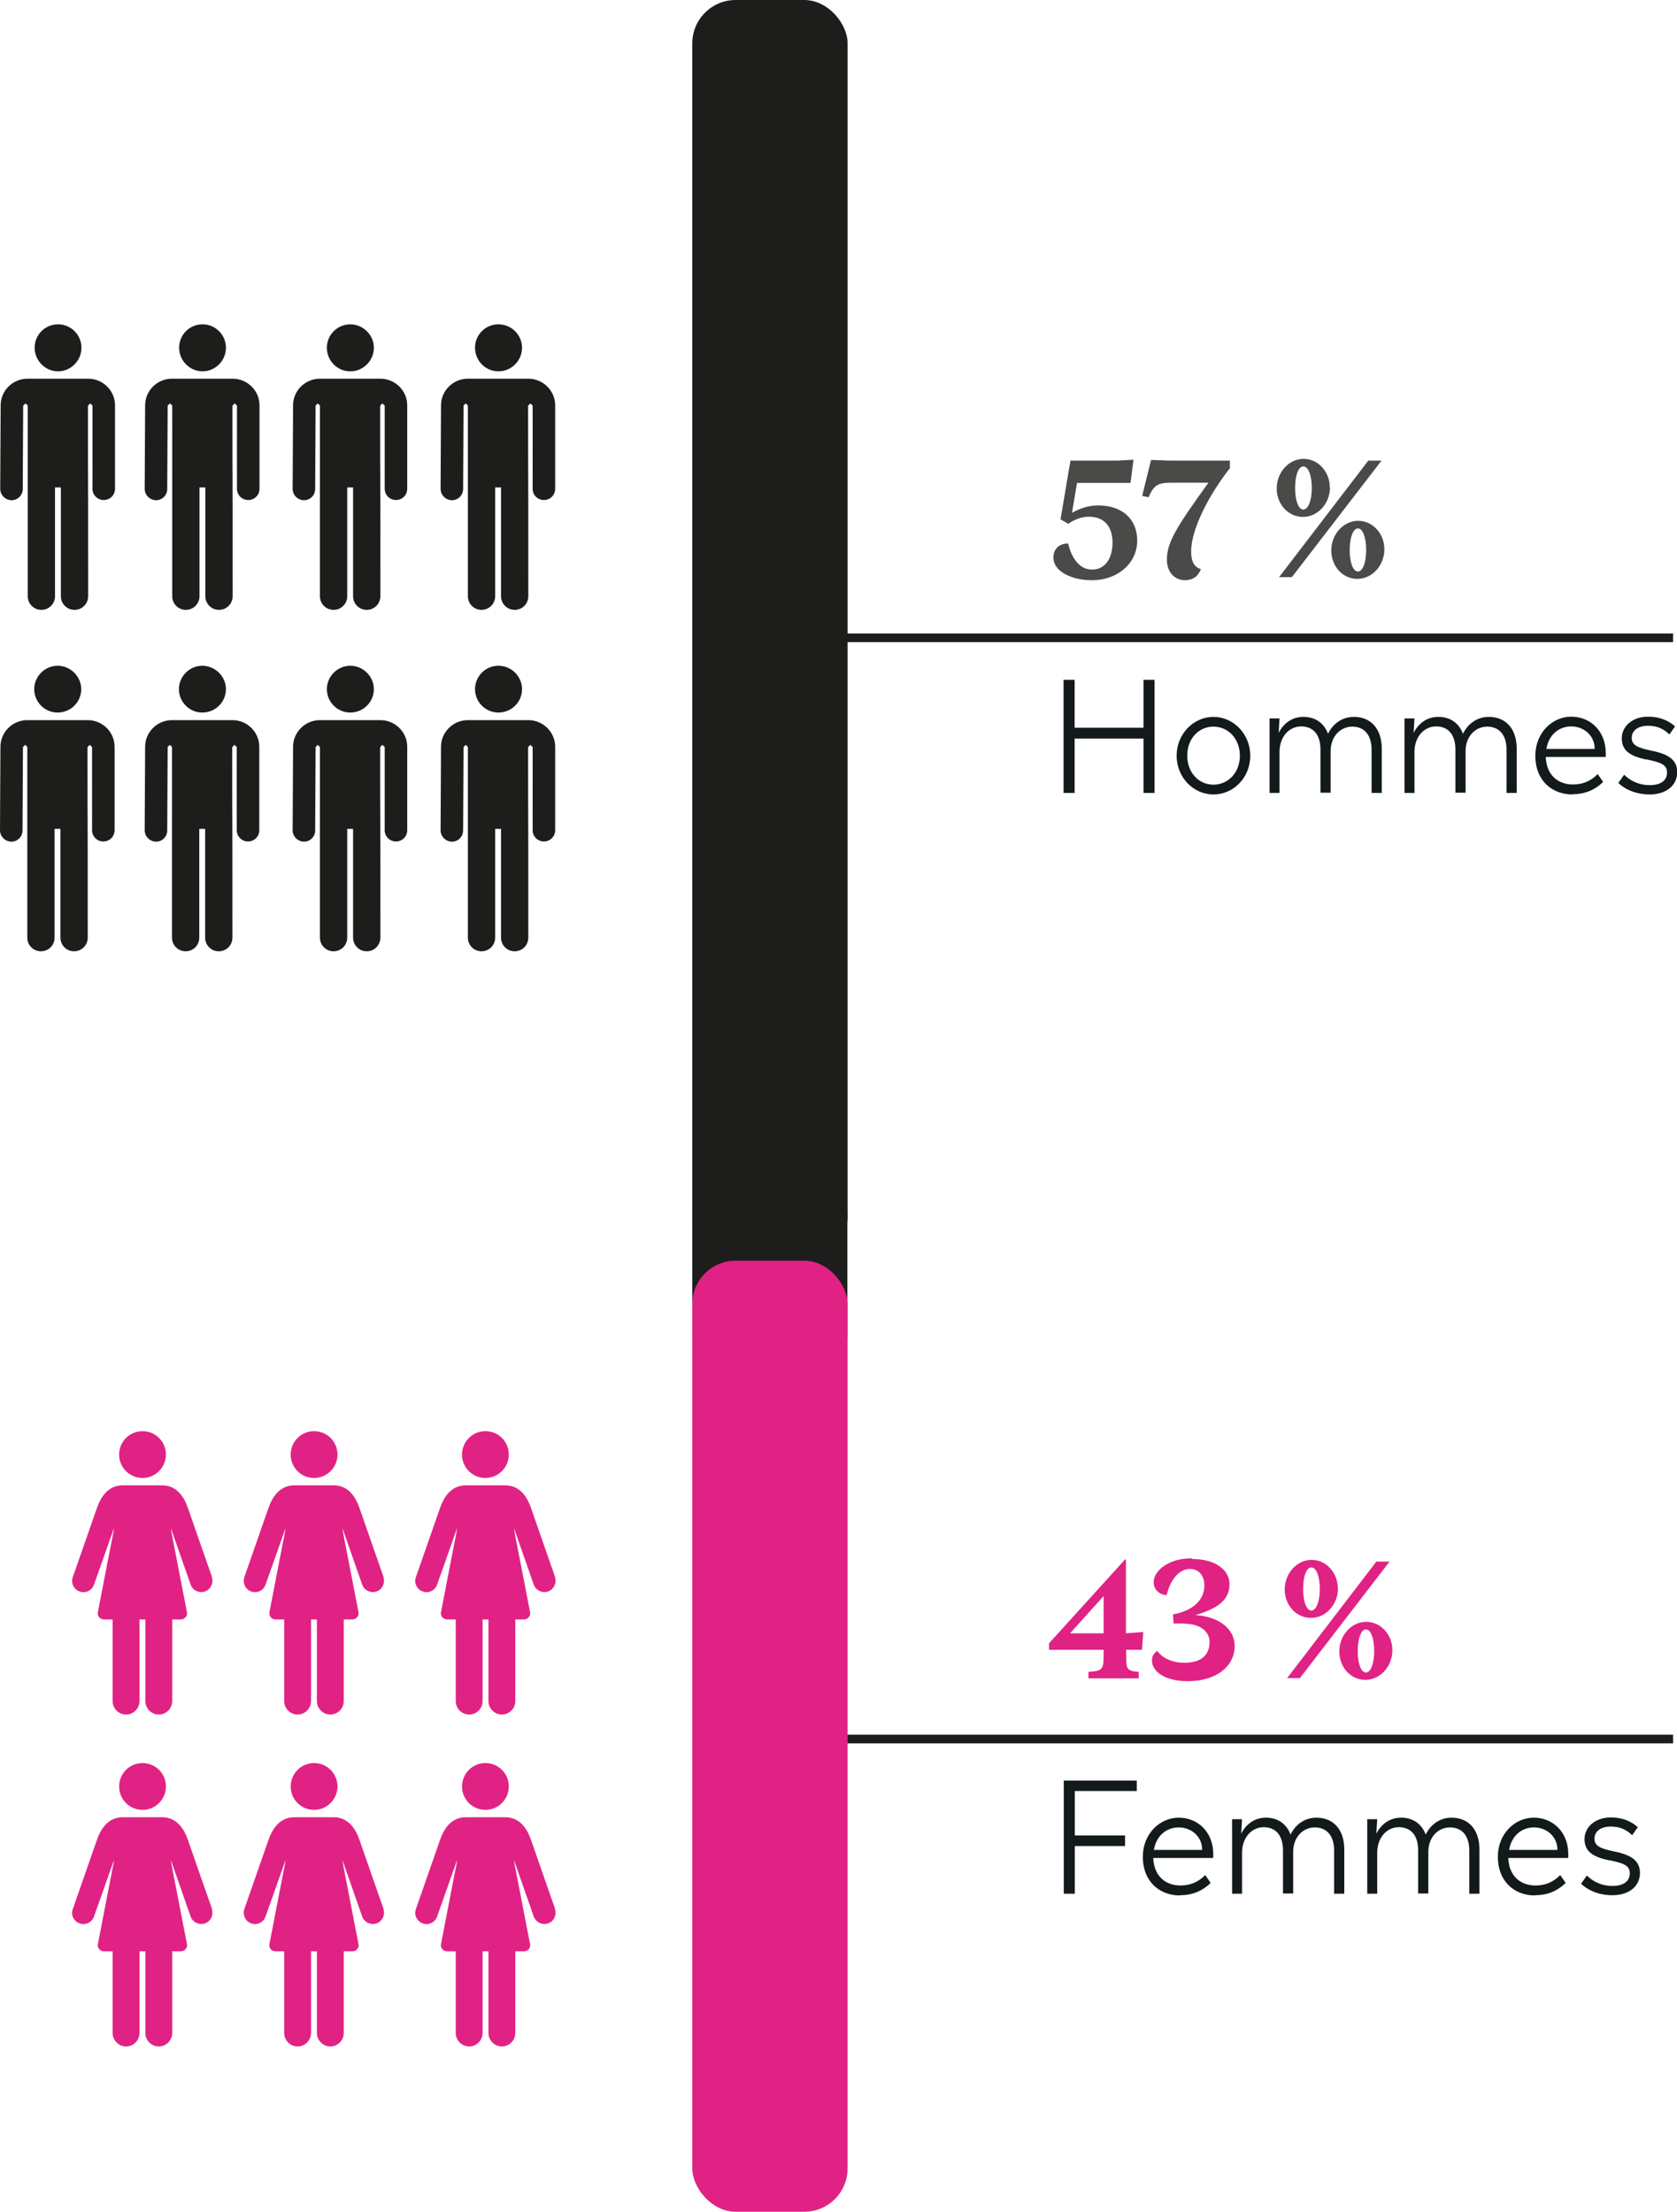
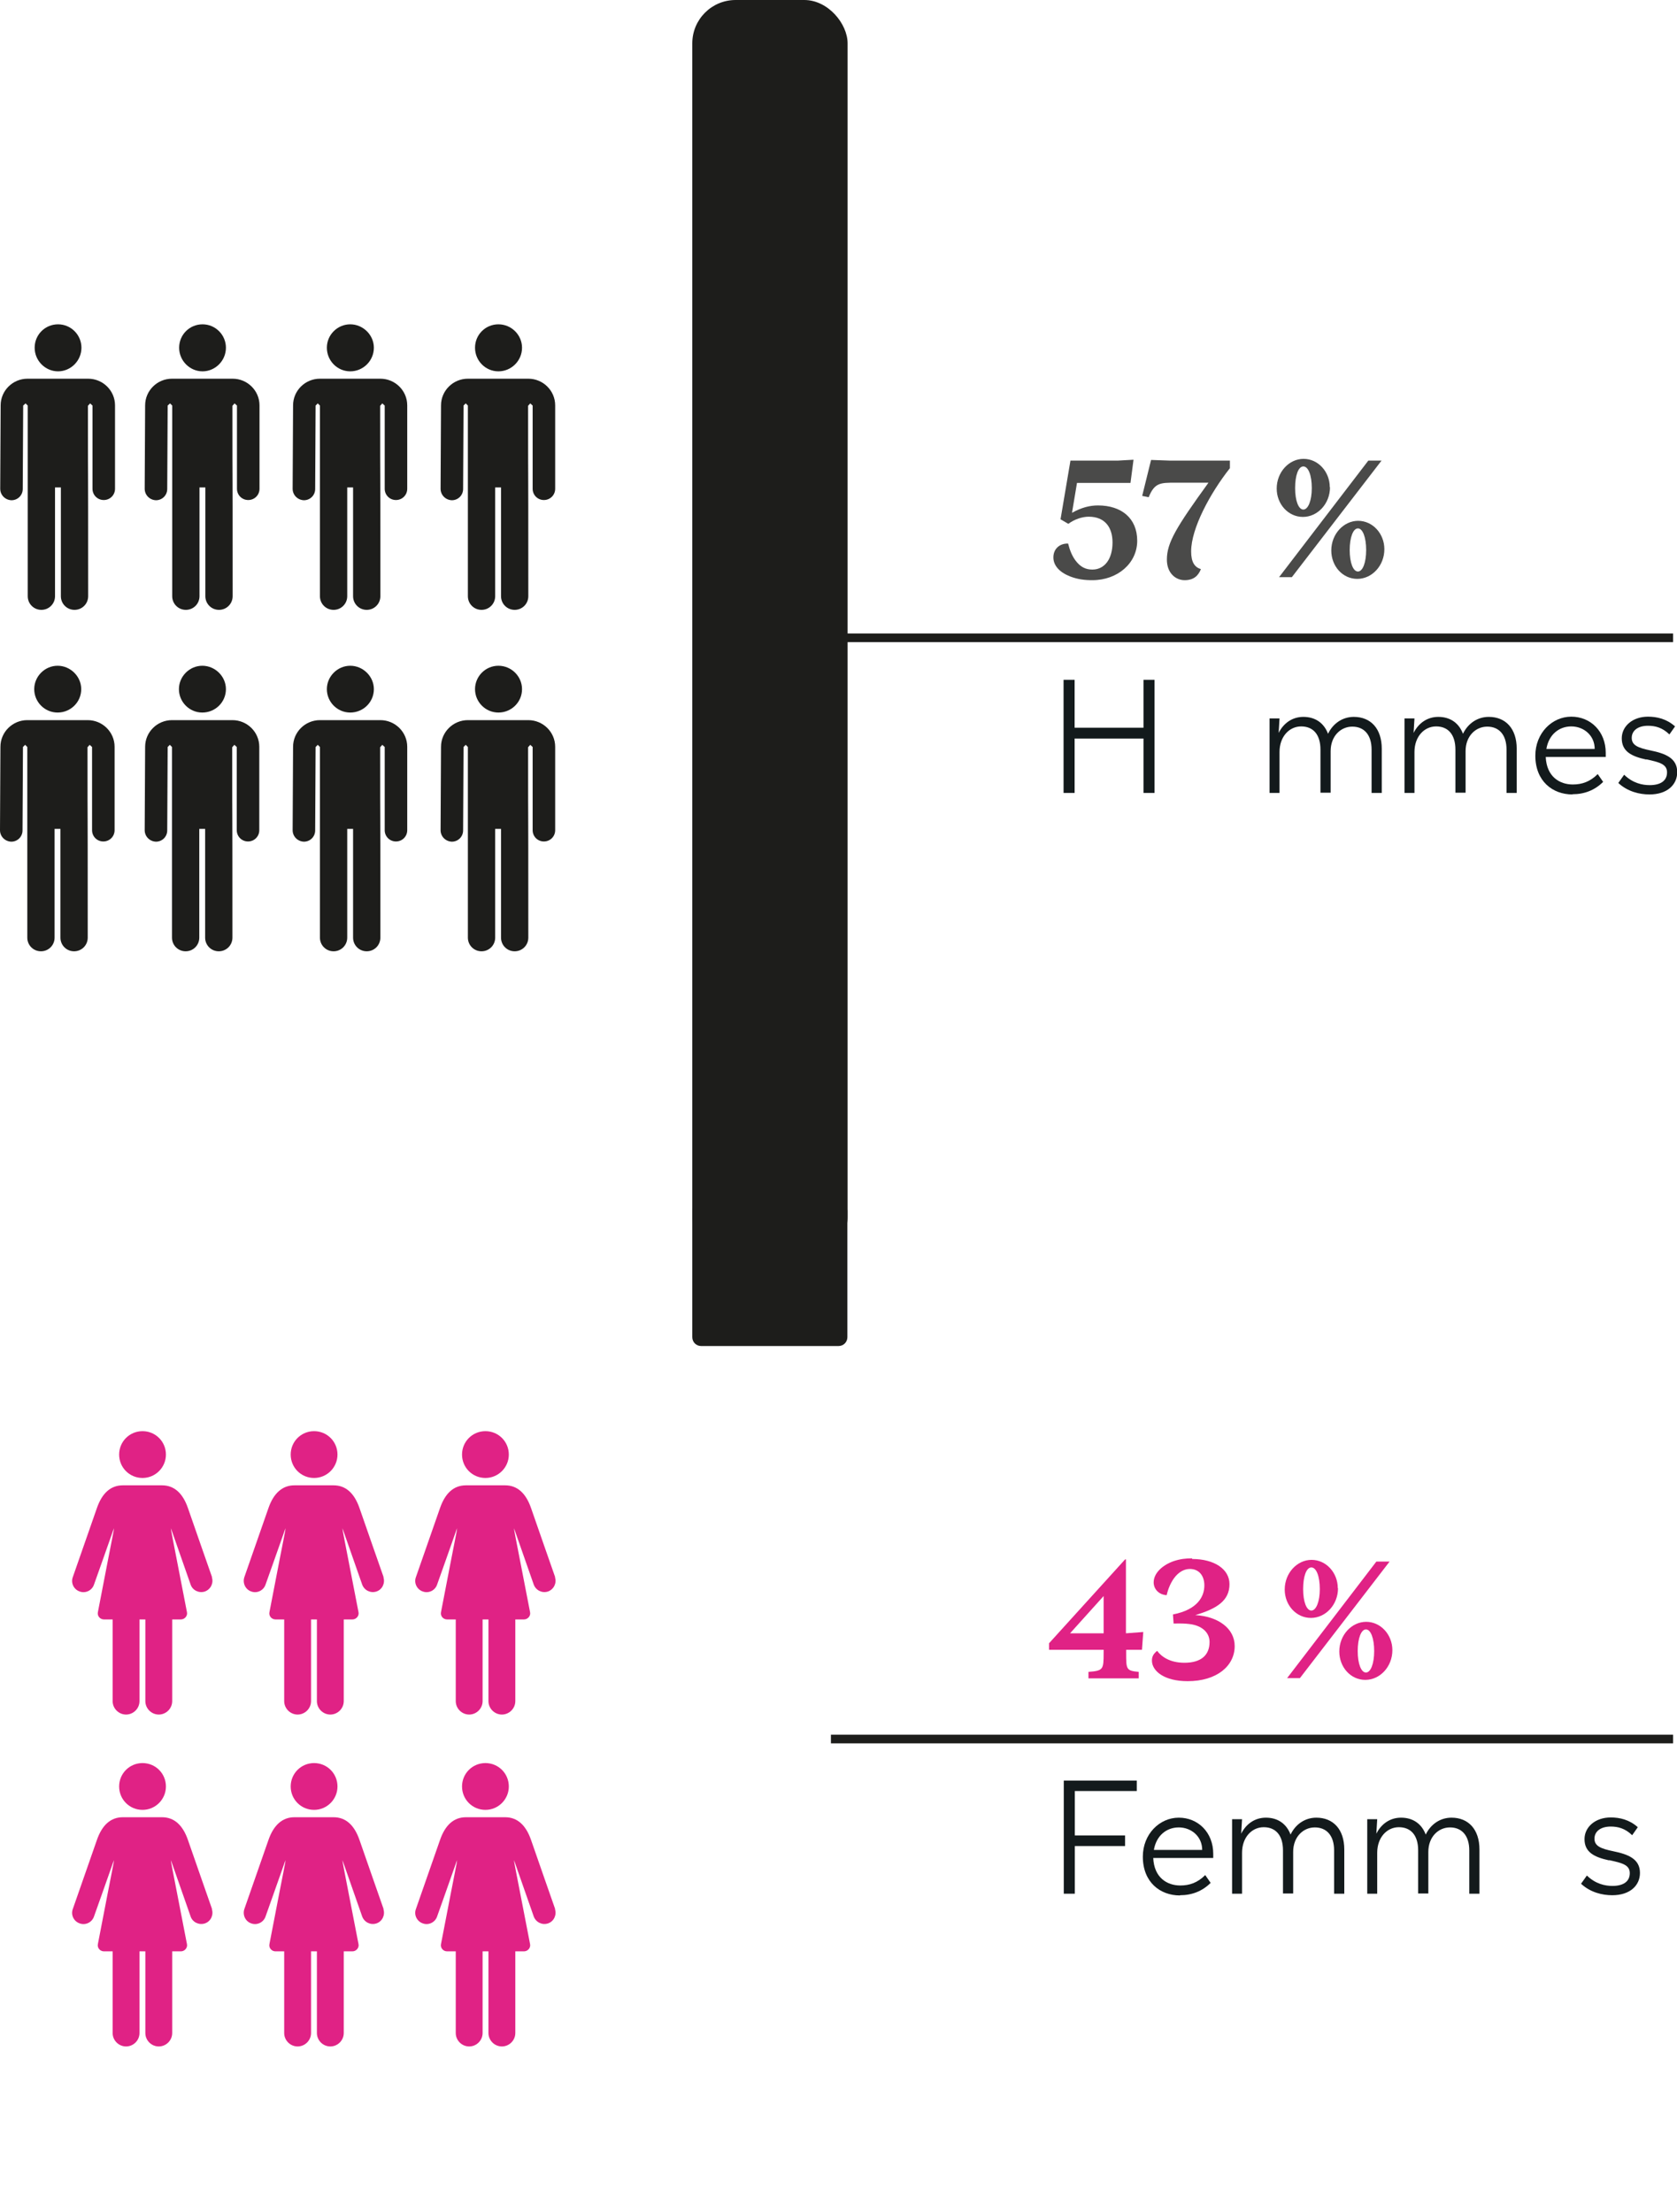
<svg xmlns="http://www.w3.org/2000/svg" id="Calque_2" data-name="Calque 2" viewBox="0 0 77.42 102.09">
  <defs>
    <style>
      .cls-1 {
        fill-rule: evenodd;
      }

      .cls-1, .cls-2 {
        fill: #1d1d1b;
      }

      .cls-3 {
        fill: #4a4a49;
      }

      .cls-4 {
        fill: #131a1c;
      }

      .cls-5 {
        fill: #e02285;
      }
    </style>
  </defs>
  <g id="Calque_1-2" data-name="Calque 1">
    <path class="cls-1" d="M38.71,62.13h-6.34c-.23,0-.41-.18-.41-.41v-5.83c0-.23,.18-.41,.41-.41h6.34c.23,0,.41,.18,.41,.41v5.83c0,.23-.18,.41-.41,.41" />
    <g>
      <path class="cls-5" d="M51.98,71.97v3.42l.8-.06-.06,.82h-.73v.15c0,.75,0,.82,.58,.87v.3h-2.32v-.3c.68-.05,.7-.11,.7-.86v-.16h-2.52v-.3l3.51-3.87h.05Zm-1.03,1.7l-1.55,1.72h1.55v-1.72Z" />
      <path class="cls-5" d="M55.04,71.96c1.02,0,1.72,.47,1.72,1.16,0,.75-.56,1.13-1.58,1.43,1.05,.06,1.82,.61,1.82,1.43,0,.92-.83,1.62-2.17,1.62-1.1,0-1.65-.48-1.65-.95,0-.2,.08-.32,.24-.45,.2,.27,.59,.55,1.26,.55,.78,0,1.16-.36,1.16-.96,0-.45-.37-.77-.95-.83-.16-.02-.38-.03-.71-.02l-.03-.42c1.14-.22,1.45-.83,1.45-1.34,0-.44-.24-.76-.67-.76-.24,0-.51,.12-.74,.44-.14,.2-.26,.46-.33,.77-.36-.02-.6-.28-.6-.59,0-.43,.41-.8,.92-.98,.3-.1,.56-.13,.85-.13Z" />
      <path class="cls-5" d="M61.77,73.31c0,.76-.57,1.37-1.25,1.37s-1.21-.59-1.21-1.31c0-.76,.57-1.37,1.24-1.37s1.21,.59,1.21,1.31Zm-1.76,4.15h-.59l4.12-5.38h.61l-4.14,5.38Zm.92-4.11c0-.59-.16-1-.39-1s-.38,.41-.38,1,.16,.99,.38,.99,.39-.41,.39-.99Zm3.35,2.82c0,.76-.57,1.37-1.25,1.37s-1.2-.59-1.2-1.31c0-.76,.57-1.37,1.24-1.37s1.21,.59,1.21,1.31Zm-.84,.04c0-.59-.16-1-.38-1s-.38,.41-.38,1,.16,.99,.38,.99,.38-.41,.38-.99Z" />
    </g>
    <g>
      <path class="cls-3" d="M49.42,21.26h2.2l.71-.04-.14,1.07h-2.47l-.23,1.38c.45-.25,.83-.34,1.2-.34,1.08,0,1.81,.59,1.81,1.63s-.91,1.82-2.07,1.82c-.37,0-.68-.04-1.02-.17-.49-.19-.78-.5-.78-.88,0-.4,.29-.65,.68-.64,.08,.32,.19,.58,.34,.78,.23,.31,.48,.42,.78,.42,.56,0,.93-.48,.93-1.25,0-.71-.36-1.19-1.1-1.19-.3,0-.66,.12-.94,.33l-.36-.21,.46-2.72Z" />
      <path class="cls-3" d="M54.99,25.45c0,.5,.16,.73,.45,.82-.11,.28-.31,.51-.75,.51-.41,0-.82-.32-.82-.95,0-.78,.43-1.49,1.92-3.55h-1.53c-.69,0-.96,0-1.23,.67l-.3-.06,.41-1.66,.85,.03h2.79v.35c-.91,1.15-1.79,2.78-1.79,3.84Z" />
      <path class="cls-3" d="M61.4,22.49c0,.76-.57,1.37-1.25,1.37s-1.21-.59-1.21-1.31c0-.76,.57-1.37,1.24-1.37s1.21,.59,1.21,1.31Zm-1.76,4.15h-.59l4.12-5.38h.61l-4.14,5.38Zm.92-4.11c0-.59-.16-1-.39-1s-.38,.41-.38,1,.16,.99,.38,.99,.39-.41,.39-.99Zm3.35,2.82c0,.76-.57,1.37-1.25,1.37s-1.2-.59-1.2-1.31c0-.76,.57-1.37,1.24-1.37s1.21,.59,1.21,1.31Zm-.84,.04c0-.59-.16-1-.38-1s-.38,.41-.38,1,.16,.99,.38,.99,.38-.41,.38-.99Z" />
    </g>
    <g>
      <path class="cls-4" d="M53.3,31.38v5.22h-.51v-2.51h-3.18v2.51h-.51v-5.22h.51v2.21h3.18v-2.21h.51Z" />
-       <path class="cls-4" d="M57.72,34.88c0,1-.76,1.79-1.7,1.79s-1.7-.8-1.7-1.79,.77-1.79,1.7-1.79,1.7,.8,1.7,1.79Zm-.48,0c0-.79-.55-1.34-1.22-1.34s-1.21,.54-1.21,1.34,.55,1.34,1.21,1.34,1.22-.54,1.22-1.34Z" />
      <path class="cls-4" d="M59.07,36.6h-.46v-3.44h.46l-.04,.67c.23-.46,.64-.74,1.14-.74,.55,0,.95,.28,1.14,.78,.23-.48,.67-.78,1.19-.78,.78,0,1.29,.54,1.29,1.47v2.04h-.47v-2c0-.69-.35-1.06-.89-1.06s-1,.44-1,1.13v1.92h-.47v-1.99c0-.7-.34-1.07-.89-1.07s-1,.47-1,1.18v1.88Z" />
      <path class="cls-4" d="M65.3,36.6h-.46v-3.44h.46l-.04,.67c.23-.46,.64-.74,1.14-.74,.55,0,.95,.28,1.14,.78,.23-.48,.67-.78,1.19-.78,.78,0,1.29,.54,1.29,1.47v2.04h-.47v-2c0-.69-.35-1.06-.89-1.06s-1,.44-1,1.13v1.92h-.47v-1.99c0-.7-.34-1.07-.89-1.07s-1,.47-1,1.18v1.88Z" />
      <path class="cls-4" d="M72.59,36.67c-.91,0-1.71-.61-1.71-1.79,0-1.04,.77-1.8,1.66-1.8s1.59,.68,1.59,1.67v.19h-2.77c.04,.91,.64,1.27,1.25,1.27,.43,0,.8-.13,1.15-.48l.25,.36c-.38,.38-.86,.57-1.41,.57Zm-1.21-2.1h2.24c0-.63-.51-1.04-1.08-1.04s-1.04,.38-1.15,1.04Z" />
      <path class="cls-4" d="M76,35.06c-.69-.15-1.13-.38-1.13-.98,0-.56,.5-1,1.21-1,.41,0,.86,.1,1.25,.45l-.26,.37c-.33-.32-.66-.4-.99-.4-.46,0-.75,.22-.75,.56s.29,.46,.87,.58c.68,.14,1.23,.35,1.23,1,0,.58-.46,1.03-1.28,1.03-.46,0-1.01-.13-1.44-.53l.27-.38c.4,.39,.84,.48,1.18,.48,.5,0,.8-.2,.8-.59s-.37-.47-.95-.6Z" />
    </g>
    <g>
      <path class="cls-4" d="M49.11,87.41v-5.22h3.37v.48h-2.86v2.05h2.32v.49h-2.32v2.2h-.51Z" />
      <path class="cls-4" d="M54.47,87.49c-.91,0-1.71-.61-1.71-1.79,0-1.04,.77-1.8,1.66-1.8s1.59,.68,1.59,1.67v.19h-2.77c.04,.91,.64,1.27,1.25,1.27,.43,0,.8-.13,1.15-.48l.25,.36c-.38,.38-.86,.57-1.41,.57Zm-1.21-2.1h2.24c0-.63-.51-1.04-1.08-1.04s-1.04,.38-1.15,1.04Z" />
      <path class="cls-4" d="M57.34,87.41h-.46v-3.44h.46l-.04,.67c.23-.46,.64-.74,1.14-.74,.55,0,.95,.28,1.14,.78,.23-.48,.67-.78,1.19-.78,.78,0,1.29,.54,1.29,1.47v2.04h-.47v-2c0-.69-.35-1.06-.89-1.06s-1,.44-1,1.13v1.92h-.47v-1.99c0-.7-.34-1.07-.89-1.07s-1,.47-1,1.18v1.88Z" />
      <path class="cls-4" d="M63.58,87.41h-.46v-3.44h.46l-.04,.67c.23-.46,.64-.74,1.14-.74,.55,0,.95,.28,1.14,.78,.23-.48,.67-.78,1.19-.78,.78,0,1.29,.54,1.29,1.47v2.04h-.47v-2c0-.69-.35-1.06-.89-1.06s-1,.44-1,1.13v1.92h-.47v-1.99c0-.7-.34-1.07-.89-1.07s-1,.47-1,1.18v1.88Z" />
-       <path class="cls-4" d="M70.86,87.49c-.91,0-1.71-.61-1.71-1.79,0-1.04,.77-1.8,1.66-1.8s1.59,.68,1.59,1.67v.19h-2.77c.04,.91,.64,1.27,1.25,1.27,.43,0,.8-.13,1.15-.48l.25,.36c-.38,.38-.86,.57-1.41,.57Zm-1.2-2.1h2.24c0-.63-.51-1.04-1.08-1.04s-1.04,.38-1.15,1.04Z" />
      <path class="cls-4" d="M74.28,85.87c-.69-.15-1.13-.38-1.13-.98,0-.56,.5-1,1.21-1,.41,0,.86,.1,1.25,.45l-.26,.37c-.33-.32-.66-.4-.99-.4-.46,0-.75,.22-.75,.56s.29,.46,.87,.58c.68,.14,1.23,.35,1.23,1,0,.58-.46,1.03-1.28,1.03-.46,0-1.01-.13-1.44-.53l.27-.38c.4,.39,.84,.48,1.18,.48,.5,0,.8-.2,.8-.59s-.37-.47-.95-.6Z" />
    </g>
    <rect class="cls-2" x="38.36" y="80.07" width="38.88" height=".4" />
    <rect class="cls-2" x="38.36" y="29.24" width="38.88" height=".4" />
    <path class="cls-5" d="M17.71,88.12s-.96-2.74-1.11-3.18c-.24-.7-.64-1.06-1.2-1.06h-1.81c-.55,0-.96,.36-1.2,1.06-.15,.43-1.1,3.15-1.11,3.18-.09,.27,.05,.57,.32,.66,.27,.1,.57-.05,.66-.32,.03-.09,.6-1.68,.92-2.6-.03,.27,.06-.29-.74,3.87-.04,.18,.1,.34,.28,.34h.4v3.77c0,.34,.28,.62,.62,.62s.62-.28,.62-.62v-3.77h.27v3.77c0,.34,.28,.62,.62,.62s.62-.28,.62-.62v-3.77h.4c.18,0,.32-.17,.28-.34-.8-4.12-.71-3.64-.74-3.87,.32,.92,.88,2.51,.91,2.6,.1,.27,.39,.41,.66,.32,.27-.09,.41-.39,.32-.66" />
    <path class="cls-5" d="M15.58,82.46c0,.59-.48,1.08-1.08,1.08s-1.08-.48-1.08-1.08,.48-1.08,1.08-1.08,1.08,.48,1.08,1.08" />
    <path class="cls-5" d="M25.63,88.12s-.96-2.74-1.11-3.18c-.24-.7-.64-1.06-1.2-1.06h-1.81c-.56,0-.96,.36-1.2,1.06-.15,.43-1.1,3.15-1.11,3.18-.1,.27,.05,.57,.32,.66,.27,.1,.57-.05,.66-.32,.03-.09,.6-1.68,.92-2.6-.03,.27,.06-.29-.74,3.87-.04,.18,.1,.34,.28,.34h.4v3.77c0,.34,.28,.62,.62,.62s.62-.28,.62-.62v-3.77h.27v3.77c0,.34,.28,.62,.62,.62s.62-.28,.62-.62v-3.77h.4c.18,0,.32-.17,.28-.34-.8-4.12-.71-3.64-.74-3.87,.32,.92,.88,2.51,.91,2.6,.1,.27,.39,.41,.66,.32,.27-.09,.41-.39,.32-.66" />
    <path class="cls-5" d="M23.49,82.46c0,.59-.48,1.08-1.08,1.08s-1.08-.48-1.08-1.08,.48-1.08,1.08-1.08,1.08,.48,1.08,1.08" />
    <path class="cls-5" d="M9.79,88.12s-.96-2.74-1.11-3.18c-.24-.7-.64-1.06-1.2-1.06h-1.81c-.56,0-.96,.36-1.2,1.06-.15,.43-1.1,3.15-1.11,3.18-.1,.27,.05,.57,.32,.66,.27,.1,.57-.05,.66-.32,.03-.09,.6-1.68,.92-2.6-.03,.27,.06-.29-.74,3.87-.04,.18,.1,.34,.28,.34h.4v3.77c0,.34,.28,.62,.62,.62s.62-.28,.62-.62v-3.77h.27v3.77c0,.34,.28,.62,.62,.62s.62-.28,.62-.62v-3.77h.4c.18,0,.32-.17,.28-.34-.8-4.12-.71-3.64-.74-3.87,.32,.92,.88,2.51,.91,2.6,.09,.27,.39,.41,.66,.32,.27-.09,.41-.39,.32-.66" />
    <path class="cls-5" d="M7.66,82.46c0,.59-.48,1.08-1.08,1.08s-1.08-.48-1.08-1.08,.48-1.08,1.08-1.08,1.08,.48,1.08,1.08" />
    <path class="cls-5" d="M17.71,72.8s-.96-2.74-1.11-3.18c-.24-.7-.64-1.06-1.2-1.06h-1.81c-.55,0-.96,.36-1.2,1.06-.15,.43-1.1,3.15-1.11,3.18-.09,.27,.05,.57,.32,.66,.27,.1,.57-.05,.66-.32,.03-.09,.6-1.68,.92-2.6-.03,.27,.06-.29-.74,3.87-.04,.18,.1,.34,.28,.34h.4v3.77c0,.34,.28,.62,.62,.62s.62-.28,.62-.62v-3.77h.27v3.77c0,.34,.28,.62,.62,.62s.62-.28,.62-.62v-3.77h.4c.18,0,.32-.17,.28-.34-.8-4.12-.71-3.64-.74-3.87,.32,.92,.88,2.51,.91,2.6,.1,.27,.39,.41,.66,.32s.41-.39,.32-.66" />
    <path class="cls-5" d="M15.58,67.14c0,.59-.48,1.08-1.08,1.08s-1.08-.48-1.08-1.08,.48-1.08,1.08-1.08,1.08,.48,1.08,1.08" />
    <path class="cls-5" d="M25.63,72.8s-.96-2.74-1.11-3.18c-.24-.7-.64-1.06-1.2-1.06h-1.81c-.56,0-.96,.36-1.2,1.06-.15,.43-1.1,3.15-1.11,3.18-.1,.27,.05,.57,.32,.66,.27,.1,.57-.05,.66-.32,.03-.09,.6-1.68,.92-2.6-.03,.27,.06-.29-.74,3.87-.04,.18,.1,.34,.28,.34h.4v3.77c0,.34,.28,.62,.62,.62s.62-.28,.62-.62v-3.77h.27v3.77c0,.34,.28,.62,.62,.62s.62-.28,.62-.62v-3.77h.4c.18,0,.32-.17,.28-.34-.8-4.12-.71-3.64-.74-3.87,.32,.92,.88,2.51,.91,2.6,.1,.27,.39,.41,.66,.32,.27-.1,.41-.39,.32-.66" />
    <path class="cls-5" d="M23.49,67.14c0,.59-.48,1.08-1.08,1.08s-1.08-.48-1.08-1.08,.48-1.08,1.08-1.08,1.08,.48,1.08,1.08" />
    <path class="cls-5" d="M9.79,72.8s-.96-2.74-1.11-3.18c-.24-.7-.64-1.06-1.2-1.06h-1.81c-.56,0-.96,.36-1.2,1.06-.15,.43-1.1,3.15-1.11,3.18-.1,.27,.05,.57,.32,.66,.27,.1,.57-.05,.66-.32,.03-.09,.6-1.68,.92-2.6-.03,.27,.06-.29-.74,3.87-.04,.18,.1,.34,.28,.34h.4v3.77c0,.34,.28,.62,.62,.62s.62-.28,.62-.62v-3.77h.27v3.77c0,.34,.28,.62,.62,.62s.62-.28,.62-.62v-3.77h.4c.18,0,.32-.17,.28-.34-.8-4.12-.71-3.64-.74-3.87,.32,.92,.88,2.51,.91,2.6,.09,.27,.39,.41,.66,.32,.27-.1,.41-.39,.32-.66" />
    <path class="cls-5" d="M7.66,67.14c0,.59-.48,1.08-1.08,1.08s-1.08-.48-1.08-1.08,.48-1.08,1.08-1.08,1.08,.48,1.08,1.08" />
    <path class="cls-2" d="M17.59,33.24h-2.82c-.68,0-1.24,.55-1.24,1.23l-.02,3.85c0,.29,.23,.52,.52,.53h0c.29,0,.52-.23,.52-.52l.02-3.85h0s.1-.1,.1-.1l.1,.1v8.8c0,.35,.28,.63,.63,.63s.63-.28,.63-.63v-5.02h.27v5.02c0,.35,.28,.63,.63,.63s.63-.28,.63-.63c0-8.31-.01-3.56-.01-8.79l.1-.11,.11,.1v3.84c0,.29,.23,.52,.52,.52h0c.29,0,.52-.23,.52-.52v-3.85s0,0,0,0c0-.68-.56-1.23-1.24-1.23" />
    <path class="cls-2" d="M17.26,31.81c0,.6-.49,1.08-1.09,1.08s-1.08-.49-1.08-1.08,.49-1.08,1.08-1.08,1.09,.49,1.09,1.08" />
    <path class="cls-2" d="M10.76,33.24h-2.82c-.68,0-1.24,.55-1.24,1.23l-.02,3.85c0,.29,.23,.52,.52,.53h0c.29,0,.52-.23,.52-.52l.02-3.85h0s.1-.1,.1-.1l.1,.1v8.8c0,.35,.28,.63,.63,.63s.63-.28,.63-.63v-5.02h.27v5.02c0,.35,.28,.63,.63,.63s.63-.28,.63-.63c0-8.31-.01-3.56-.01-8.79l.1-.11,.11,.1v3.84c0,.29,.23,.52,.52,.52h0c.29,0,.52-.23,.52-.52v-3.85s0,0,0,0c0-.68-.56-1.23-1.24-1.23" />
    <path class="cls-2" d="M10.43,31.81c0,.6-.49,1.08-1.09,1.08s-1.08-.49-1.08-1.08,.49-1.08,1.08-1.08,1.09,.49,1.09,1.08" />
    <path class="cls-2" d="M4.07,33.24H1.26c-.68,0-1.24,.55-1.24,1.23L0,38.32c0,.29,.23,.52,.52,.53h0c.29,0,.52-.23,.52-.52l.02-3.85h0s.1-.1,.1-.1l.1,.1v8.8c0,.35,.28,.63,.63,.63s.63-.28,.63-.63v-5.02h.27v5.02c0,.35,.28,.63,.63,.63s.63-.28,.63-.63c0-8.31-.01-3.56-.01-8.79l.1-.11,.11,.1v3.84c0,.29,.23,.52,.52,.52h0c.29,0,.52-.23,.52-.52v-3.85s0,0,0,0c0-.68-.56-1.23-1.24-1.23" />
    <path class="cls-2" d="M3.75,31.81c0,.6-.49,1.08-1.09,1.08s-1.08-.49-1.08-1.08,.49-1.08,1.08-1.08,1.09,.49,1.09,1.08" />
    <path class="cls-2" d="M24.42,33.24h-2.82c-.68,0-1.24,.55-1.24,1.23l-.02,3.85c0,.29,.23,.52,.52,.53h0c.29,0,.52-.23,.52-.52l.02-3.85h0s.1-.1,.1-.1l.1,.1v8.8c0,.35,.28,.63,.63,.63s.63-.28,.63-.63v-5.02h.27v5.02c0,.35,.28,.63,.63,.63s.63-.28,.63-.63c0-8.31-.01-3.56-.01-8.79l.1-.11,.11,.1v3.84c0,.29,.23,.52,.52,.52s.52-.23,.52-.52v-3.85s0,0,0,0c0-.68-.56-1.23-1.24-1.23" />
    <path class="cls-2" d="M24.1,31.81c0,.6-.49,1.08-1.09,1.08s-1.08-.49-1.08-1.08,.48-1.08,1.08-1.08,1.09,.49,1.09,1.08" />
    <path class="cls-2" d="M10.76,17.48h-2.82c-.68,0-1.24,.55-1.24,1.23l-.02,3.85c0,.29,.23,.52,.52,.53h0c.29,0,.52-.23,.52-.52l.02-3.85h0s.11-.1,.11-.1l.1,.1v8.8c0,.35,.28,.63,.63,.63s.63-.28,.63-.63v-5.02h.27v5.02c0,.35,.28,.63,.63,.63s.63-.28,.63-.63c0-8.3-.01-3.56-.01-8.79l.1-.11,.11,.1v3.84c0,.29,.23,.52,.52,.52h0c.29,0,.52-.23,.52-.52v-3.85s0,0,0,0c0-.68-.56-1.23-1.24-1.23" />
    <path class="cls-2" d="M10.43,16.05c0,.6-.49,1.09-1.08,1.09s-1.08-.49-1.08-1.09,.48-1.08,1.08-1.08,1.08,.49,1.08,1.08" />
    <path class="cls-2" d="M4.08,17.48H1.27c-.68,0-1.24,.55-1.24,1.23l-.02,3.85c0,.29,.23,.52,.52,.53h0c.29,0,.52-.23,.52-.52l.02-3.85h0s.11-.1,.11-.1l.1,.1v8.8c0,.35,.28,.63,.63,.63s.63-.28,.63-.63v-5.02h.27v5.02c0,.35,.28,.63,.63,.63s.63-.28,.63-.63c0-8.3-.01-3.56-.01-8.79l.1-.11,.11,.1v3.84c0,.29,.23,.52,.52,.52h0c.29,0,.52-.23,.52-.52v-3.85s0,0,0,0c0-.68-.56-1.23-1.24-1.23" />
    <path class="cls-2" d="M3.76,16.05c0,.6-.49,1.09-1.08,1.09s-1.08-.49-1.08-1.09,.48-1.08,1.08-1.08,1.08,.49,1.08,1.08" />
    <path class="cls-2" d="M17.59,17.48h-2.82c-.68,0-1.24,.55-1.24,1.23l-.02,3.85c0,.29,.23,.52,.52,.53h0c.29,0,.52-.23,.52-.52l.02-3.85h0s.1-.1,.1-.1l.1,.1v8.8c0,.35,.28,.63,.63,.63s.63-.28,.63-.63v-5.02h.27v5.02c0,.35,.28,.63,.63,.63s.63-.28,.63-.63c0-8.3-.01-3.56-.01-8.79l.1-.11,.11,.1v3.84c0,.29,.23,.52,.52,.52h0c.29,0,.52-.23,.52-.52v-3.85s0,0,0,0c0-.68-.56-1.23-1.24-1.23" />
    <path class="cls-2" d="M17.26,16.05c0,.6-.49,1.09-1.09,1.09s-1.08-.49-1.08-1.09,.49-1.08,1.08-1.08,1.09,.49,1.09,1.08" />
    <path class="cls-2" d="M24.42,17.48h-2.82c-.68,0-1.24,.55-1.24,1.23l-.02,3.85c0,.29,.23,.52,.52,.53h0c.29,0,.52-.23,.52-.52l.02-3.85h0s.1-.1,.1-.1l.1,.1v8.8c0,.35,.28,.63,.63,.63s.63-.28,.63-.63v-5.02h.27v5.02c0,.35,.28,.63,.63,.63s.63-.28,.63-.63c0-8.3-.01-3.56-.01-8.79l.1-.11,.11,.1v3.84c0,.29,.23,.52,.52,.52,.29,0,.52-.23,.52-.52v-3.85s0,0,0,0c0-.68-.56-1.23-1.24-1.23" />
    <path class="cls-2" d="M24.1,16.05c0,.6-.49,1.09-1.09,1.09s-1.08-.49-1.08-1.09,.48-1.08,1.08-1.08,1.09,.49,1.09,1.08" />
    <rect class="cls-2" x="31.96" width="7.17" height="58.19" rx="2" ry="2" />
-     <rect class="cls-5" x="31.96" y="58.19" width="7.17" height="43.9" rx="2" ry="2" />
  </g>
</svg>